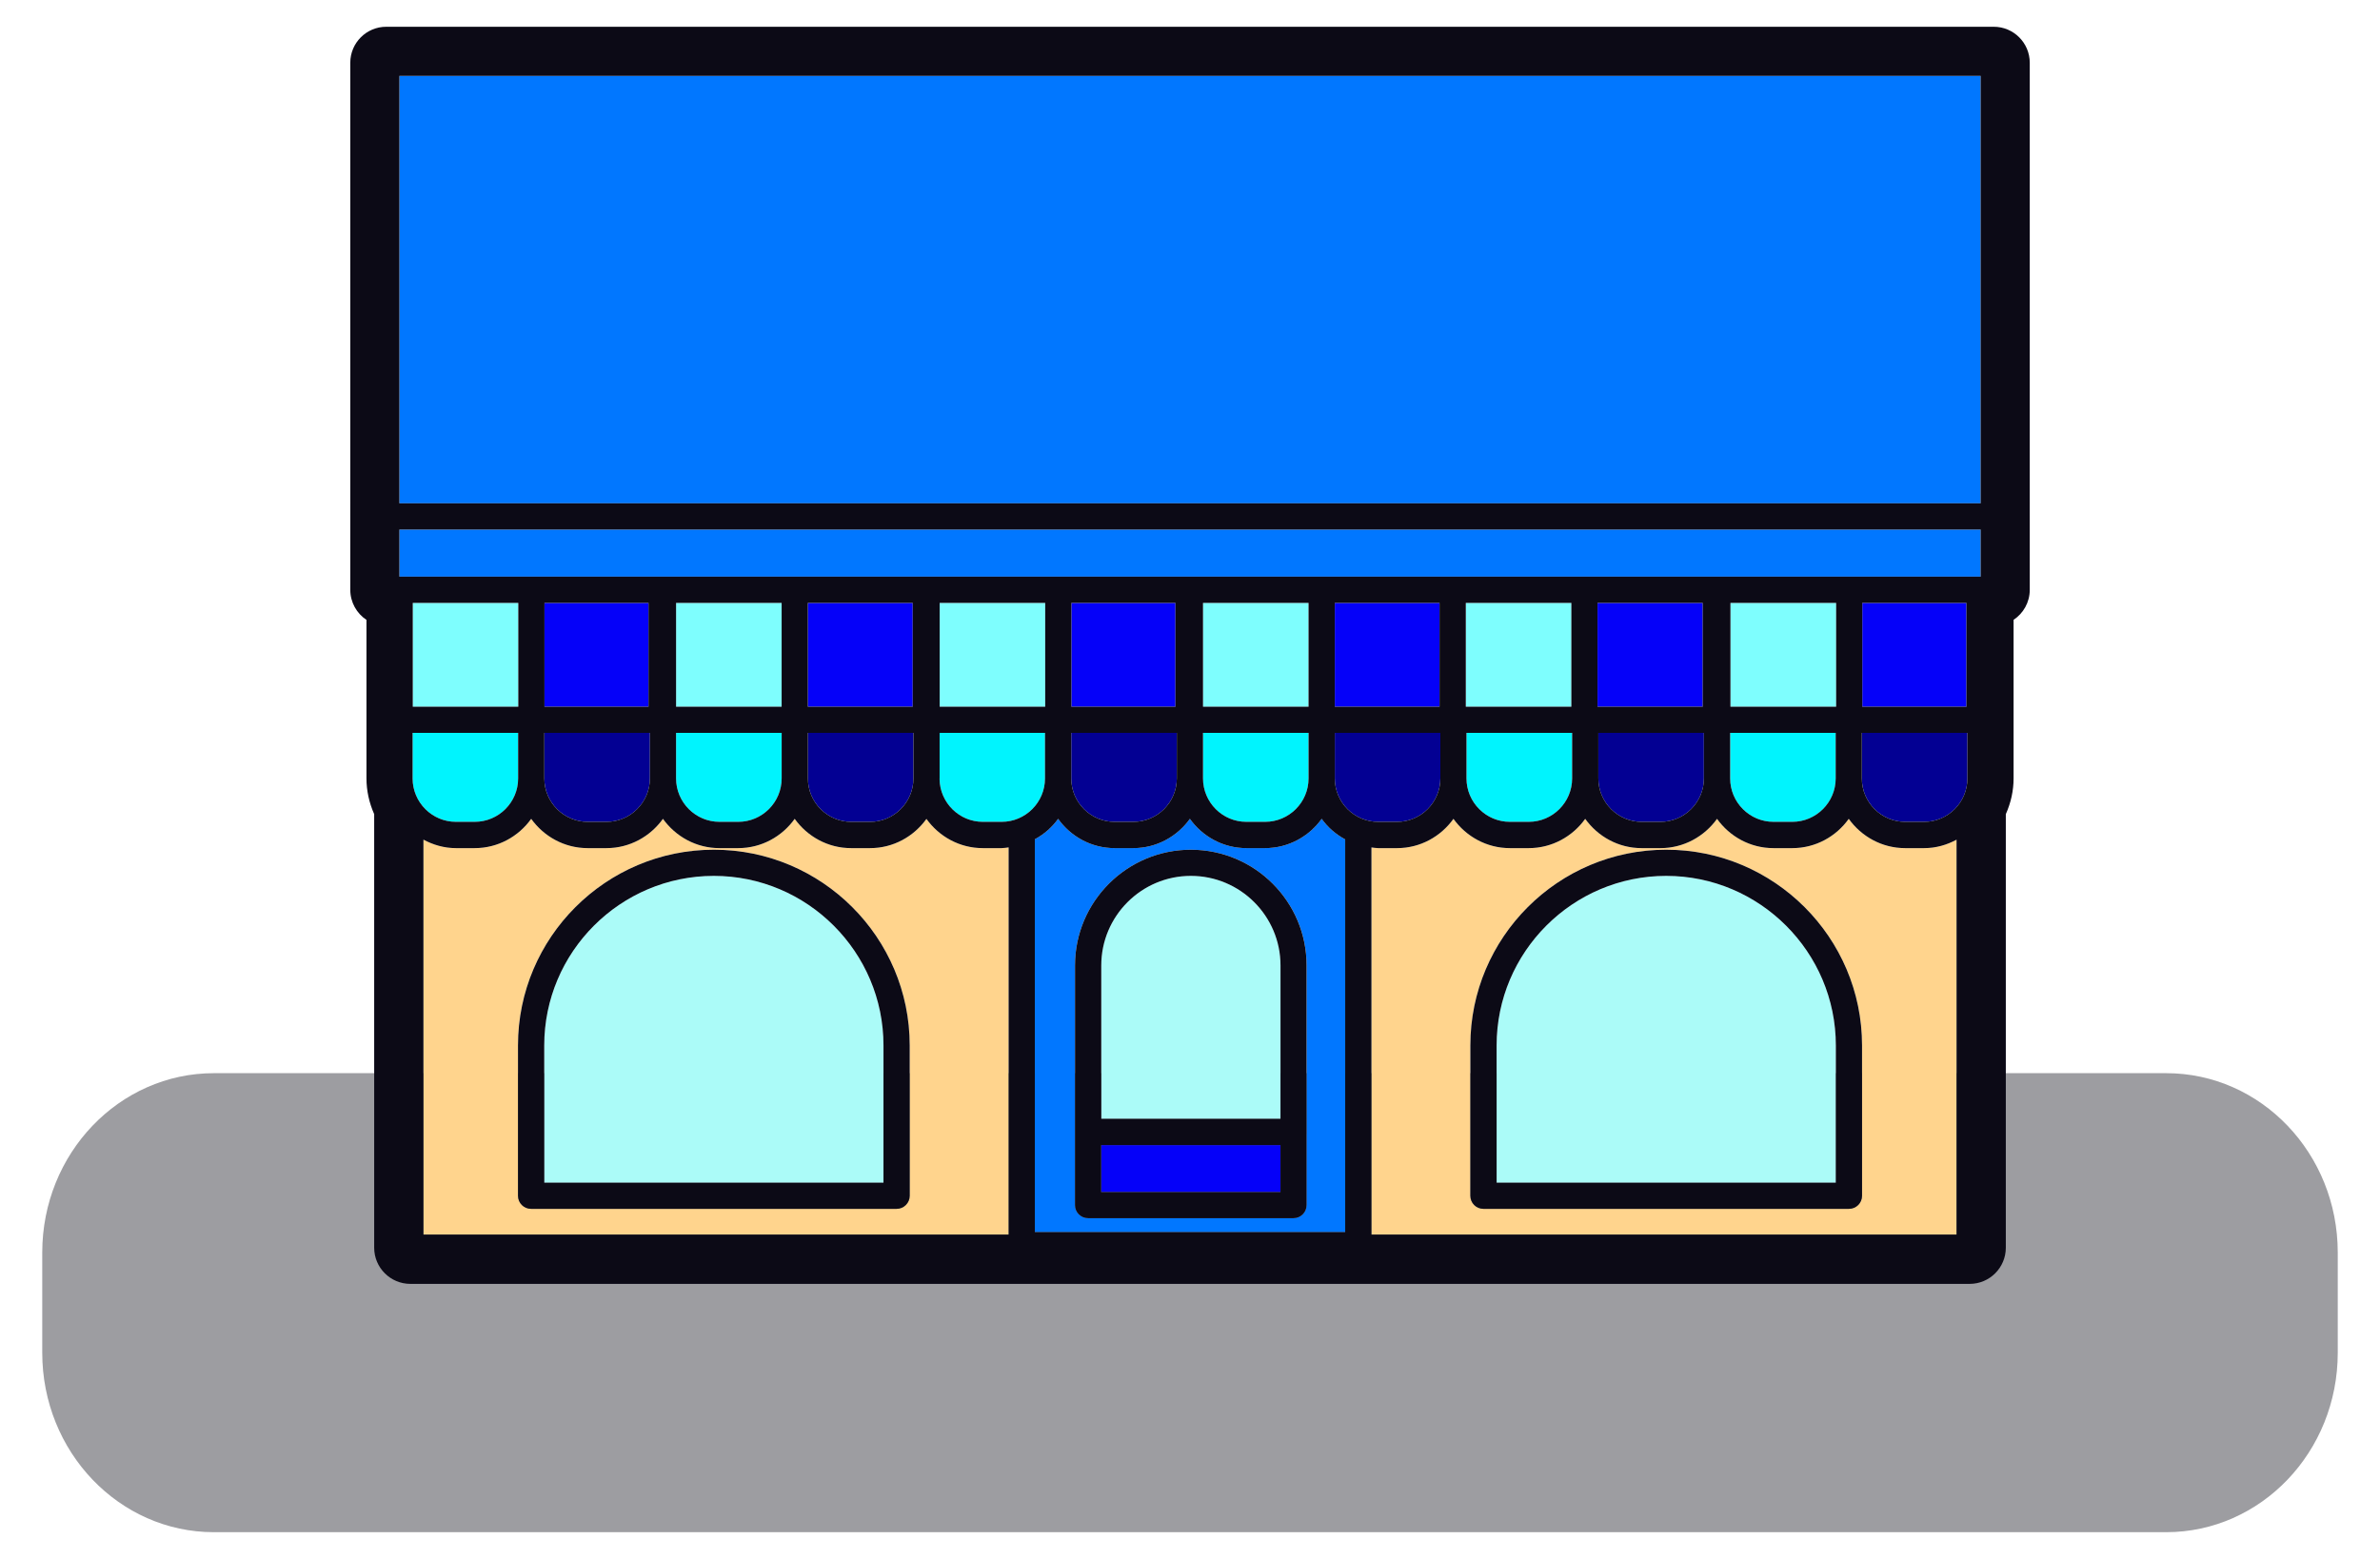
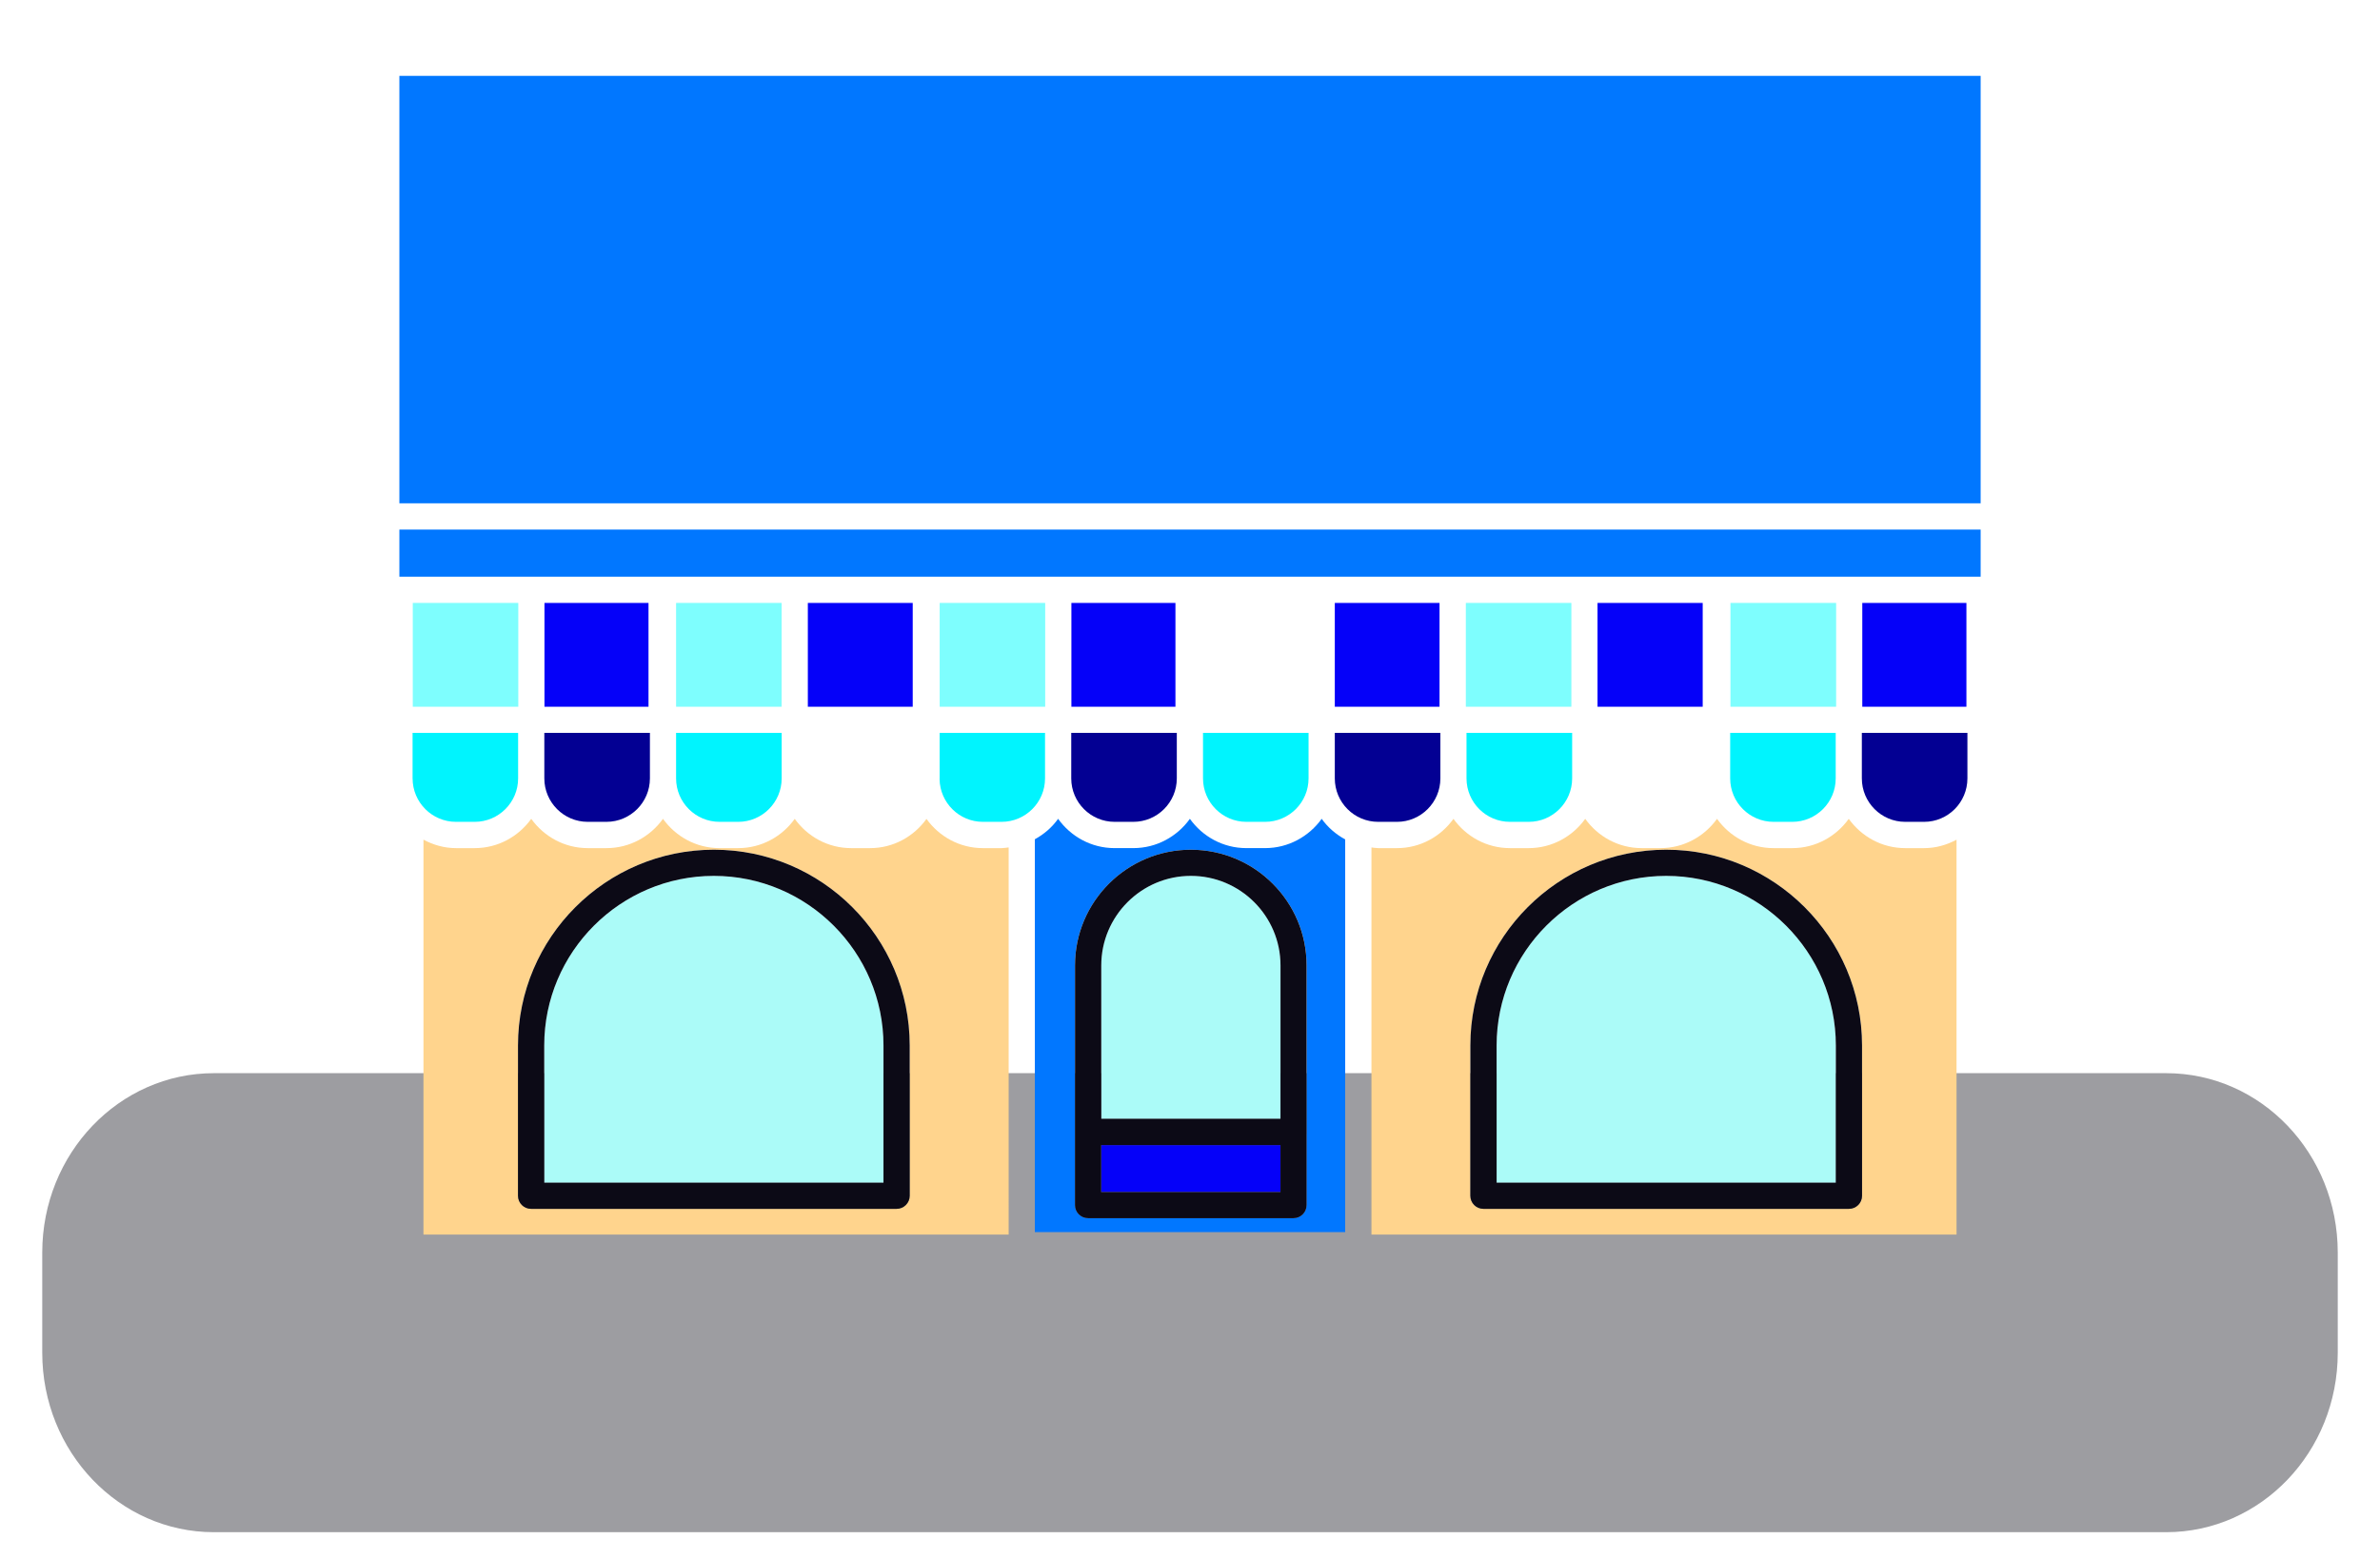
<svg xmlns="http://www.w3.org/2000/svg" version="1.1" id="Calque_1" x="0px" y="0px" width="145px" height="95px" viewBox="-22.5 -12.5 145 95" enable-background="new -22.5 -12.5 145 95" xml:space="preserve">
  <g>
    <path id="shadow_12_" opacity="0.4" fill="#0C0A16" enable-background="new    " d="M119.926,69.934   c0,6.043-4.674,10.936-10.457,10.936H-9.469c-5.771,0-10.457-4.893-10.457-10.936v-6.102c0-6.043,4.686-10.934,10.457-10.934   h118.94c5.781,0,10.455,4.891,10.455,10.932V69.934L119.926,69.934z" />
    <g id="pro_1_">
      <g>
        <path fill="#0177FF" d="M58.023,37.398c-0.773,1.074-2.027,1.785-3.447,1.785h-1.143c-1.42,0-2.672-0.709-3.44-1.785     c-0.771,1.074-2.022,1.785-3.443,1.785h-1.147c-1.417,0-2.668-0.709-3.438-1.785c-0.369,0.518-0.856,0.939-1.418,1.246v23.938     h18.908v-23.93C58.889,38.346,58.395,37.92,58.023,37.398z M57.104,56.58c0,0-0.002,0.008-0.002,0.014v4.346     c0,0.439-0.354,0.795-0.797,0.795H43.792c-0.441,0-0.797-0.355-0.797-0.795V56.58v-0.098v-10.15c0-3.889,3.165-7.051,7.057-7.051     c3.894,0,7.052,3.162,7.052,7.051V56.58z" />
        <rect x="1.832" y="19.771" fill="#0177FF" width="96.338" height="2.871" />
        <rect x="1.832" y="-7.877" fill="#0177FF" width="96.338" height="26.048" />
      </g>
      <g>
        <path fill="#00F4FE" d="M41.167,32.161h-6.421v2.774c0,0.015-0.003,0.029-0.003,0.042c0.021,1.439,1.197,2.605,2.637,2.605h1.145     c1.455,0,2.643-1.188,2.643-2.647V32.161z" />
        <path fill="#00F4FE" d="M2.637,34.935c0,1.459,1.186,2.647,2.642,2.647H6.42c1.461,0,2.646-1.188,2.646-2.647v-2.774h-6.43     V34.935z" />
        <path fill="#00F4FE" d="M18.69,34.935c0,1.459,1.188,2.647,2.645,2.647h1.143c1.457,0,2.645-1.188,2.645-2.647v-2.774H18.69     V34.935z" />
        <path fill="#00F4FE" d="M50.793,34.935c0,1.459,1.184,2.647,2.641,2.647h1.143c1.459,0,2.646-1.188,2.646-2.647v-2.774h-6.43     V34.935z" />
        <path fill="#00F4FE" d="M82.91,34.935c0,1.459,1.186,2.647,2.641,2.647h1.145c1.455,0,2.643-1.188,2.643-2.647v-2.774H82.91     V34.935z" />
        <path fill="#00F4FE" d="M66.846,34.935c0,1.459,1.189,2.647,2.645,2.647h1.145c1.461,0,2.646-1.188,2.646-2.647v-2.774h-6.436     V34.935z" />
      </g>
      <g>
        <rect x="44.589" y="57.281" fill="#0501F9" width="10.924" height="2.861" />
        <rect x="42.774" y="24.242" fill="#0501F9" width="6.339" height="6.326" />
        <rect x="26.717" y="24.242" fill="#0501F9" width="6.39" height="6.326" />
        <rect x="10.672" y="24.242" fill="#0501F9" width="6.338" height="6.326" />
        <rect x="90.959" y="24.242" fill="#0501F9" width="6.344" height="6.326" />
        <rect x="74.828" y="24.242" fill="#0501F9" width="6.408" height="6.326" />
        <rect x="58.822" y="24.242" fill="#0501F9" width="6.381" height="6.326" />
      </g>
      <g>
        <path fill="#ABFBF8" d="M20.989,40.875c-5.697,0-10.332,4.641-10.332,10.334v8.365h20.669v-8.365     C31.326,45.518,26.688,40.875,20.989,40.875z" />
        <path fill="#ABFBF8" d="M50.051,40.875c-3.009,0-5.458,2.449-5.458,5.457v9.35h10.92v-9.35     C55.514,43.324,53.064,40.875,50.051,40.875z" />
        <path fill="#ABFBF8" d="M79.012,40.875c-5.699,0-10.332,4.641-10.332,10.334v8.365h0.002h20.666v-8.365     C89.348,45.518,84.707,40.875,79.012,40.875z" />
      </g>
      <g>
        <path fill="#FFD48D" d="M37.379,39.184c-1.415,0-2.664-0.707-3.434-1.781c-0.771,1.074-2.018,1.781-3.434,1.781h-1.153     c-1.418,0-2.669-0.709-3.439-1.785c-0.769,1.074-2.021,1.785-3.442,1.785h-1.143c-1.422,0-2.673-0.711-3.442-1.785     c-0.771,1.074-2.021,1.785-3.441,1.785h-1.146c-1.419,0-2.67-0.711-3.44-1.785c-0.77,1.074-2.021,1.785-3.443,1.785H5.279     c-0.721,0-1.388-0.199-1.98-0.516v24.066h35.653V39.141c-0.141,0.014-0.28,0.043-0.428,0.043H37.379z M32.923,60.367     c0,0.443-0.36,0.799-0.8,0.799H9.856c-0.439,0-0.798-0.355-0.798-0.799v-9.158c0-6.576,5.354-11.928,11.935-11.928     c6.578,0,11.931,5.352,11.931,11.928V60.367z" />
-         <path fill="#FFD48D" d="M93.572,39.184c-1.42,0-2.668-0.711-3.438-1.785c-0.768,1.074-2.02,1.785-3.439,1.785h-1.145     c-1.42,0-2.672-0.709-3.441-1.785c-0.773,1.074-2.027,1.785-3.447,1.785H77.52c-1.42,0-2.672-0.709-3.441-1.785     c-0.77,1.074-2.023,1.785-3.443,1.785H69.49c-1.42,0-2.672-0.711-3.439-1.785c-0.768,1.074-2.018,1.785-3.436,1.785h-1.15     c-0.139,0-0.273-0.027-0.41-0.041v23.592h35.646V38.67c-0.592,0.318-1.256,0.514-1.975,0.514H93.572z M90.943,60.367     c0,0.443-0.355,0.799-0.801,0.799H67.879c-0.443,0-0.799-0.355-0.799-0.799v-9.158c0-6.576,5.348-11.928,11.932-11.928     c6.576,0,11.932,5.352,11.932,11.928V60.367z" />
+         <path fill="#FFD48D" d="M93.572,39.184c-1.42,0-2.668-0.711-3.438-1.785c-0.768,1.074-2.02,1.785-3.439,1.785h-1.145     c-1.42,0-2.672-0.709-3.441-1.785c-0.773,1.074-2.027,1.785-3.447,1.785H77.52c-1.42,0-2.672-0.709-3.441-1.785     c-0.77,1.074-2.023,1.785-3.443,1.785H69.49c-1.42,0-2.672-0.711-3.439-1.785c-0.768,1.074-2.018,1.785-3.436,1.785h-1.15     c-0.139,0-0.273-0.027-0.41-0.041v23.592h35.646V38.67c-0.592,0.318-1.256,0.514-1.975,0.514H93.572z M90.943,60.367     c0,0.443-0.355,0.799-0.801,0.799H67.879c-0.443,0-0.799-0.355-0.799-0.799v-9.158c0-6.576,5.348-11.928,11.932-11.928     c6.576,0,11.932,5.352,11.932,11.928V60.367" />
      </g>
      <g>
        <rect x="34.749" y="24.242" fill="#7EFEFE" width="6.429" height="6.326" />
        <rect x="2.648" y="24.242" fill="#7EFEFE" width="6.429" height="6.326" />
        <rect x="18.69" y="24.242" fill="#7EFEFE" width="6.43" height="6.326" />
        <rect x="82.926" y="24.242" fill="#7EFEFE" width="6.439" height="6.326" />
-         <rect x="50.793" y="24.242" fill="#7EFEFE" width="6.43" height="6.326" />
        <rect x="66.805" y="24.242" fill="#7EFEFE" width="6.43" height="6.326" />
      </g>
      <g>
-         <path fill="#030093" d="M26.721,34.935c0,1.459,1.185,2.647,2.64,2.647h1.151c1.456,0,2.638-1.188,2.638-2.647v-2.774h-6.429     V34.935z" />
        <path fill="#030093" d="M42.765,34.935c0,1.459,1.186,2.647,2.638,2.647h1.147c1.457,0,2.646-1.188,2.646-2.647v-2.774h-6.431     V34.935z" />
        <path fill="#030093" d="M10.663,34.935c0,1.459,1.187,2.647,2.642,2.647h1.146c1.455,0,2.645-1.188,2.645-2.647v-2.774h-6.433     V34.935z" />
        <path fill="#030093" d="M90.932,34.935c0,1.459,1.186,2.647,2.641,2.647h1.156c1.453,0,2.635-1.188,2.635-2.647v-2.774h-6.432     V34.935z" />
-         <path fill="#030093" d="M74.879,34.935c0,1.459,1.186,2.647,2.641,2.647h1.143c1.457,0,2.646-1.188,2.646-2.647v-2.774h-6.43     V34.935z" />
        <path fill="#030093" d="M62.615,37.582c1.451,0,2.639-1.188,2.639-2.647v-2.774h-6.432v2.774c0,1.459,1.182,2.647,2.643,2.647     H62.615z" />
      </g>
      <path fill="#0C0A16" d="M50.051,39.281c-3.892,0-7.057,3.162-7.057,7.051v10.15v0.098v4.359c0,0.439,0.355,0.795,0.797,0.795    h12.513c0.443,0,0.797-0.355,0.797-0.795v-4.346c0-0.006,0.002-0.008,0.002-0.008V46.332    C57.104,42.443,53.945,39.281,50.051,39.281z M55.514,60.143H44.589v-2.861h10.924V60.143z M55.514,55.682h-10.92v-9.35    c0-3.008,2.449-5.457,5.458-5.457c3.013,0,5.462,2.449,5.462,5.457V55.682z" />
      <path fill="#0C0A16" d="M79.012,39.281c-6.584,0-11.932,5.352-11.932,11.928v9.158c0,0.443,0.355,0.799,0.799,0.799h22.264    c0.445,0,0.801-0.355,0.801-0.799v-9.158C90.943,44.633,85.588,39.281,79.012,39.281z M89.348,59.574H68.682H68.68v-8.365    c0-5.693,4.633-10.334,10.332-10.334c5.695,0,10.336,4.643,10.336,10.334V59.574z" />
      <path fill="#0C0A16" d="M20.993,39.281c-6.581,0-11.935,5.352-11.935,11.928v9.158c0,0.443,0.358,0.799,0.798,0.799h22.268    c0.439,0,0.8-0.355,0.8-0.799v-9.158C32.923,44.633,27.571,39.281,20.993,39.281z M31.326,59.574H10.657v-8.365    c0-5.693,4.635-10.334,10.332-10.334c5.699,0,10.337,4.643,10.337,10.334V59.574z" />
-       <path fill="#0C0A16" d="M98.971-10.869H1.032c-1.211,0-2.191,0.983-2.191,2.192V18.97v4.471c0,0.766,0.391,1.441,0.986,1.835    v9.659c0,0.739,0.158,1.471,0.47,2.178v26.422c0,1.215,0.988,2.203,2.204,2.203h95.001c1.215,0,2.201-0.988,2.201-2.203v-26.42    c0.314-0.709,0.473-1.439,0.473-2.18v-9.663c0.594-0.394,0.986-1.067,0.986-1.832v-4.47V-8.676    C101.162-9.885,100.178-10.869,98.971-10.869z M9.067,32.161v2.774c0,1.459-1.186,2.647-2.646,2.647H5.279    c-1.456,0-2.642-1.188-2.642-2.647v-2.774H9.067z M2.648,30.568v-6.326h6.429v6.326H2.648z M38.952,62.734H3.298V38.668    c0.593,0.316,1.26,0.516,1.98,0.516H6.42c1.423,0,2.674-0.711,3.443-1.785c0.771,1.074,2.021,1.785,3.44,1.785h1.146    c1.42,0,2.671-0.711,3.441-1.785c0.77,1.074,2.021,1.785,3.442,1.785h1.143c1.422,0,2.674-0.711,3.442-1.785    c0.771,1.076,2.021,1.785,3.439,1.785h1.153c1.416,0,2.662-0.707,3.434-1.781c0.77,1.074,2.019,1.781,3.434,1.781h1.145    c0.147,0,0.287-0.029,0.428-0.043V62.734z M17.095,32.161v2.774c0,1.459-1.189,2.647-2.645,2.647h-1.146    c-1.455,0-2.642-1.188-2.642-2.647v-2.774H17.095z M10.672,30.568v-6.326h6.338v6.326H10.672z M25.122,32.161v2.774    c0,1.459-1.188,2.647-2.645,2.647h-1.143c-1.457,0-2.645-1.188-2.645-2.647v-2.774H25.122z M18.69,30.568v-6.326h6.43v6.326H18.69    z M33.107,30.568h-6.39v-6.326h6.39V30.568z M33.15,32.161v2.774c0,1.459-1.182,2.647-2.638,2.647h-1.151    c-1.455,0-2.64-1.188-2.64-2.647v-2.774H33.15z M38.524,37.582h-1.145c-1.439,0-2.615-1.166-2.637-2.605    c0-0.013,0.003-0.027,0.003-0.042v-2.774h6.421v2.774C41.167,36.395,39.979,37.582,38.524,37.582z M34.749,30.568v-6.326h6.429    v6.326H34.749z M59.455,62.582H40.547V38.645c0.562-0.307,1.049-0.729,1.418-1.246c0.77,1.076,2.021,1.785,3.438,1.785h1.147    c1.421,0,2.672-0.711,3.443-1.785c0.768,1.076,2.02,1.785,3.44,1.785h1.143c1.42,0,2.674-0.711,3.447-1.785    c0.371,0.521,0.865,0.947,1.432,1.254V62.582z M49.196,32.161v2.774c0,1.459-1.188,2.647-2.646,2.647h-1.147    c-1.452,0-2.638-1.188-2.638-2.647v-2.774H49.196z M42.774,30.568v-6.326h6.339v6.326H42.774z M57.223,32.161v2.774    c0,1.459-1.188,2.647-2.646,2.647h-1.143c-1.457,0-2.641-1.188-2.641-2.647v-2.774H57.223z M50.793,30.568v-6.326h6.43v6.326    H50.793z M58.822,34.935v-2.774h6.432v2.774c0,1.459-1.188,2.647-2.639,2.647h-1.15C60.004,37.582,58.822,36.395,58.822,34.935z     M58.822,30.568v-6.326h6.381v6.326H58.822z M96.701,62.734H61.055V39.143c0.137,0.014,0.271,0.041,0.41,0.041h1.15    c1.418,0,2.668-0.711,3.436-1.785c0.768,1.074,2.02,1.785,3.439,1.785h1.145c1.42,0,2.674-0.711,3.443-1.785    c0.77,1.076,2.021,1.785,3.441,1.785h1.143c1.42,0,2.674-0.711,3.447-1.785c0.77,1.076,2.021,1.785,3.441,1.785h1.145    c1.42,0,2.672-0.711,3.439-1.785c0.77,1.074,2.018,1.785,3.438,1.785h1.154c0.719,0,1.383-0.195,1.975-0.514V62.734z     M73.234,30.568h-6.43v-6.326h6.43V30.568z M73.281,32.161v2.774c0,1.459-1.186,2.647-2.646,2.647H69.49    c-1.455,0-2.645-1.188-2.645-2.647v-2.774H73.281z M81.236,30.568h-6.408v-6.326h6.408V30.568z M81.309,32.161v2.774    c0,1.459-1.189,2.647-2.646,2.647H77.52c-1.455,0-2.641-1.188-2.641-2.647v-2.774H81.309z M89.338,32.161v2.774    c0,1.459-1.188,2.647-2.643,2.647h-1.145c-1.455,0-2.641-1.188-2.641-2.647v-2.774H89.338z M82.926,30.568v-6.326h6.439v6.326    H82.926z M97.363,34.935c0,1.459-1.182,2.647-2.635,2.647h-1.156c-1.455,0-2.641-1.188-2.641-2.647v-2.774h6.432V34.935z     M90.959,30.568v-6.326h6.344v6.326H90.959z M98.17,22.642H1.832v-2.871H98.17V22.642z M98.17,18.17H1.832V-7.877H98.17V18.17z" />
    </g>
  </g>
</svg>